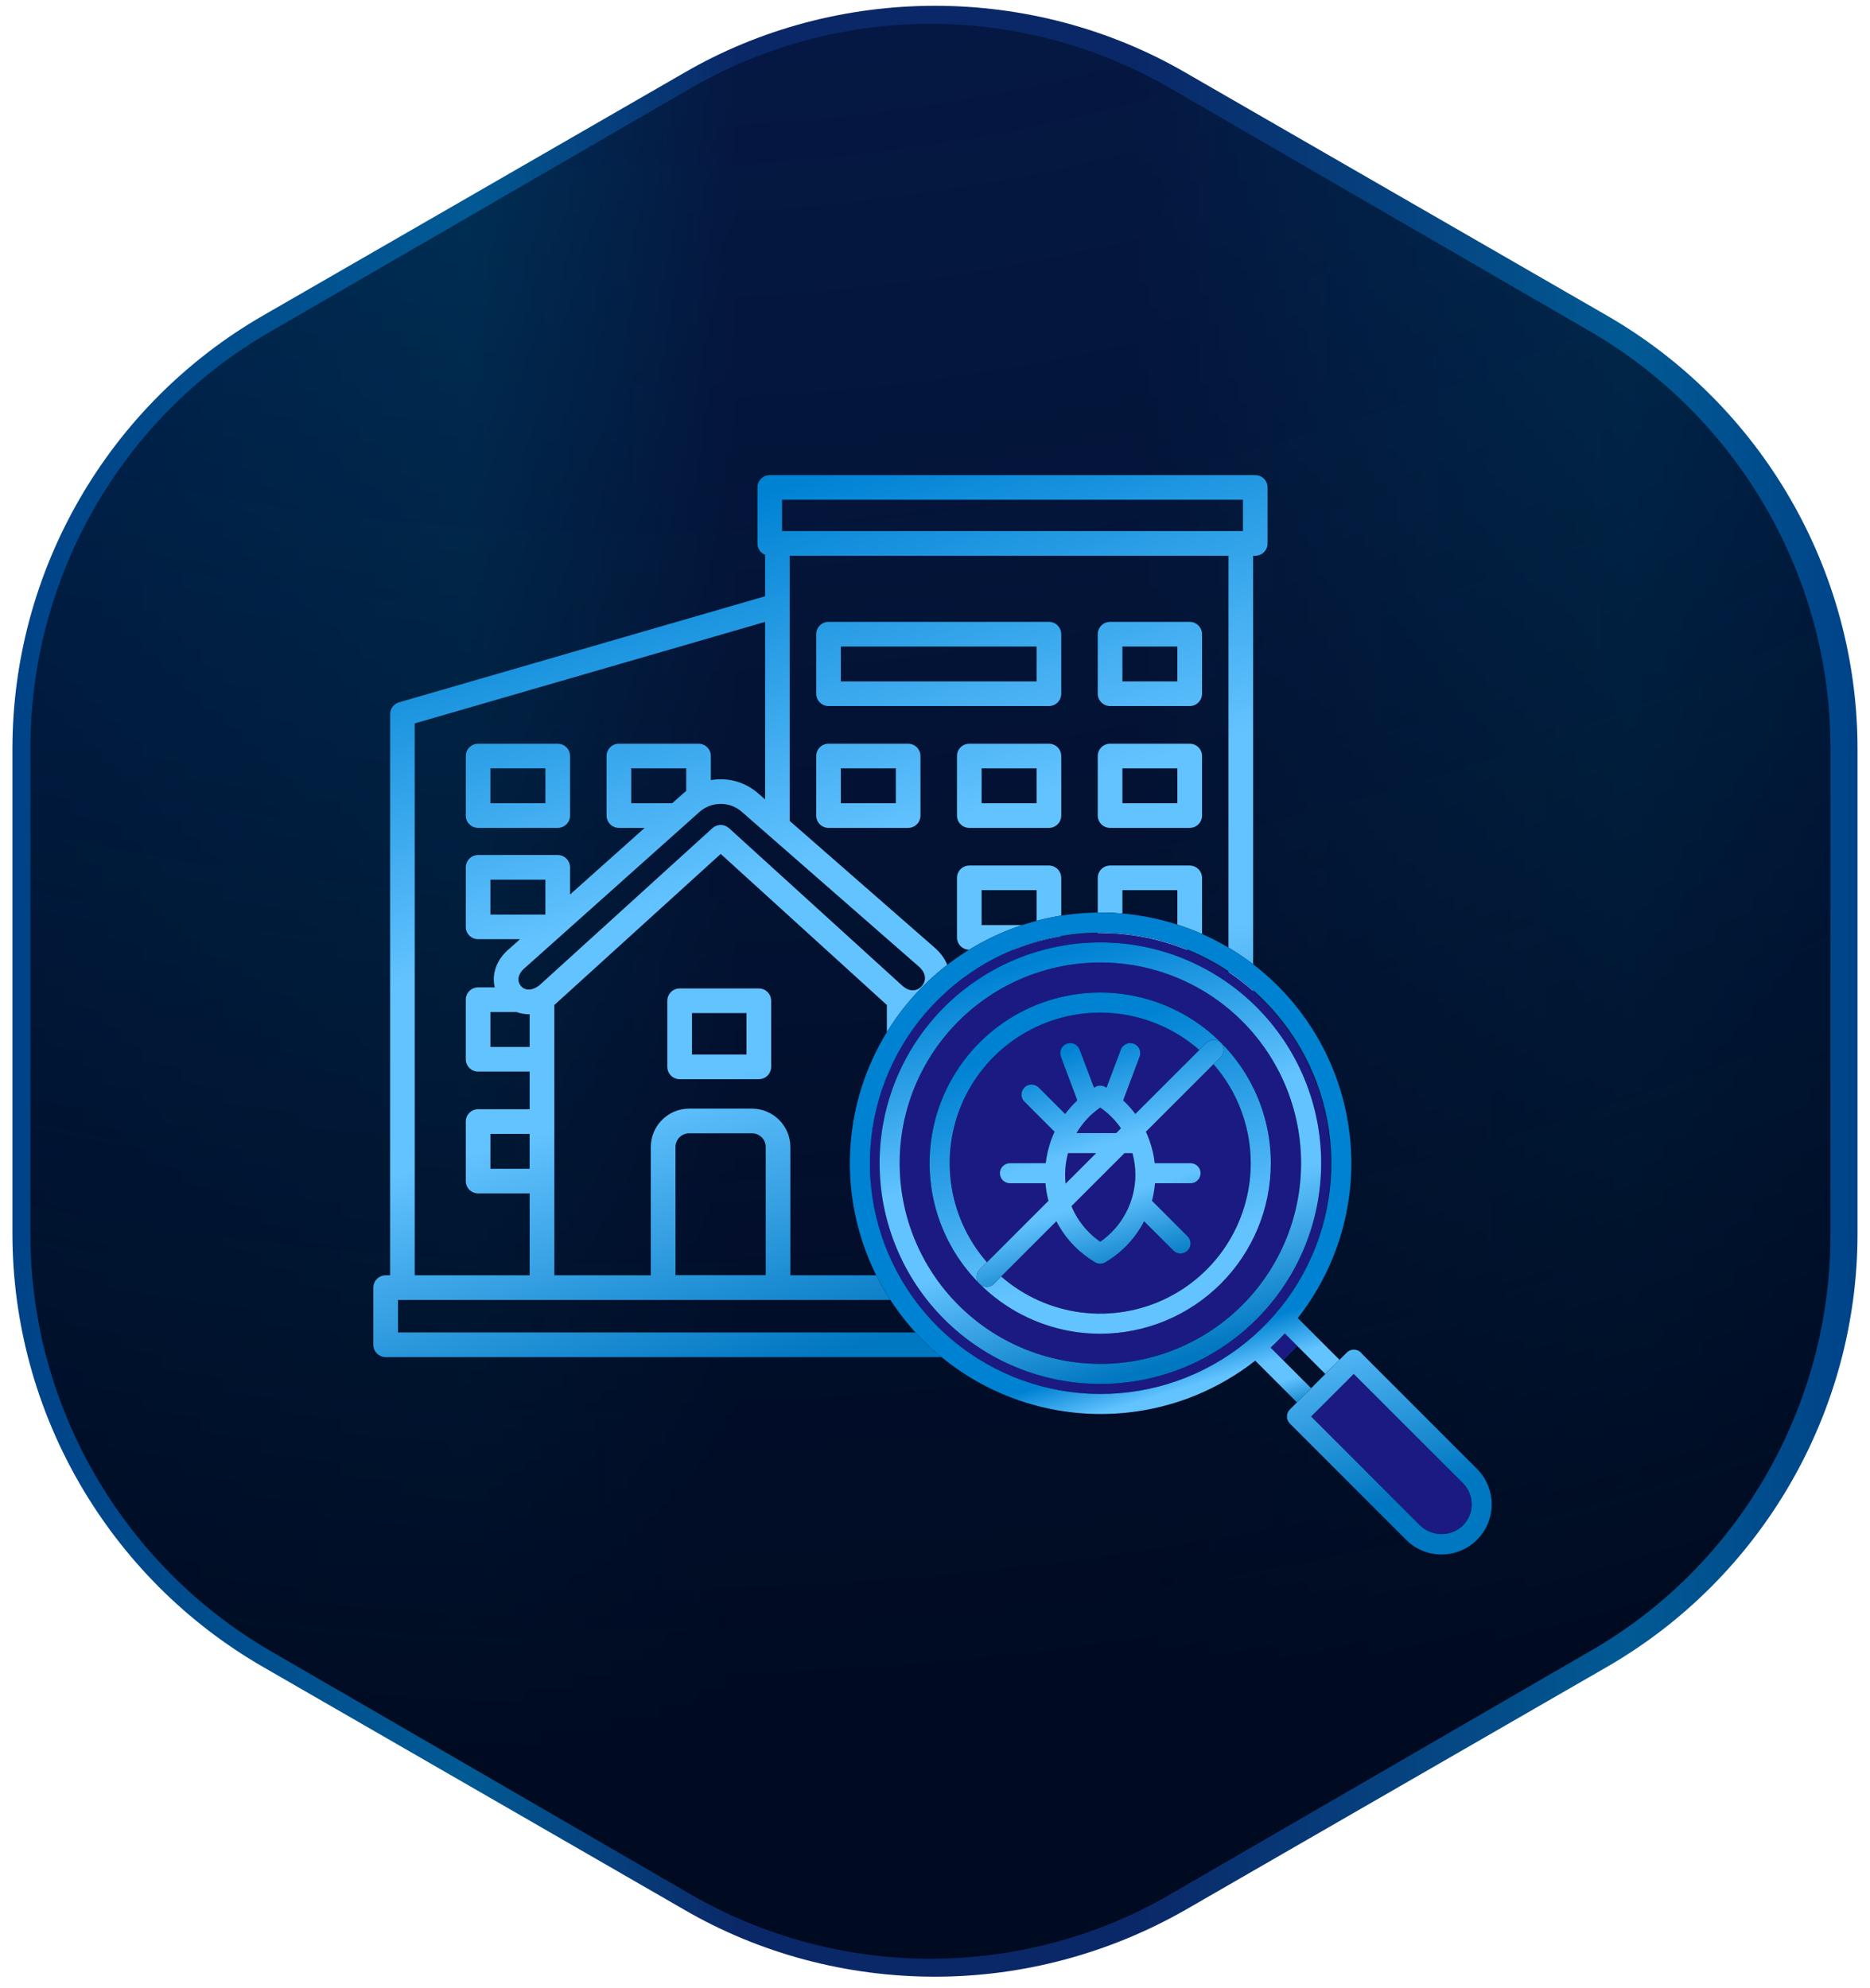
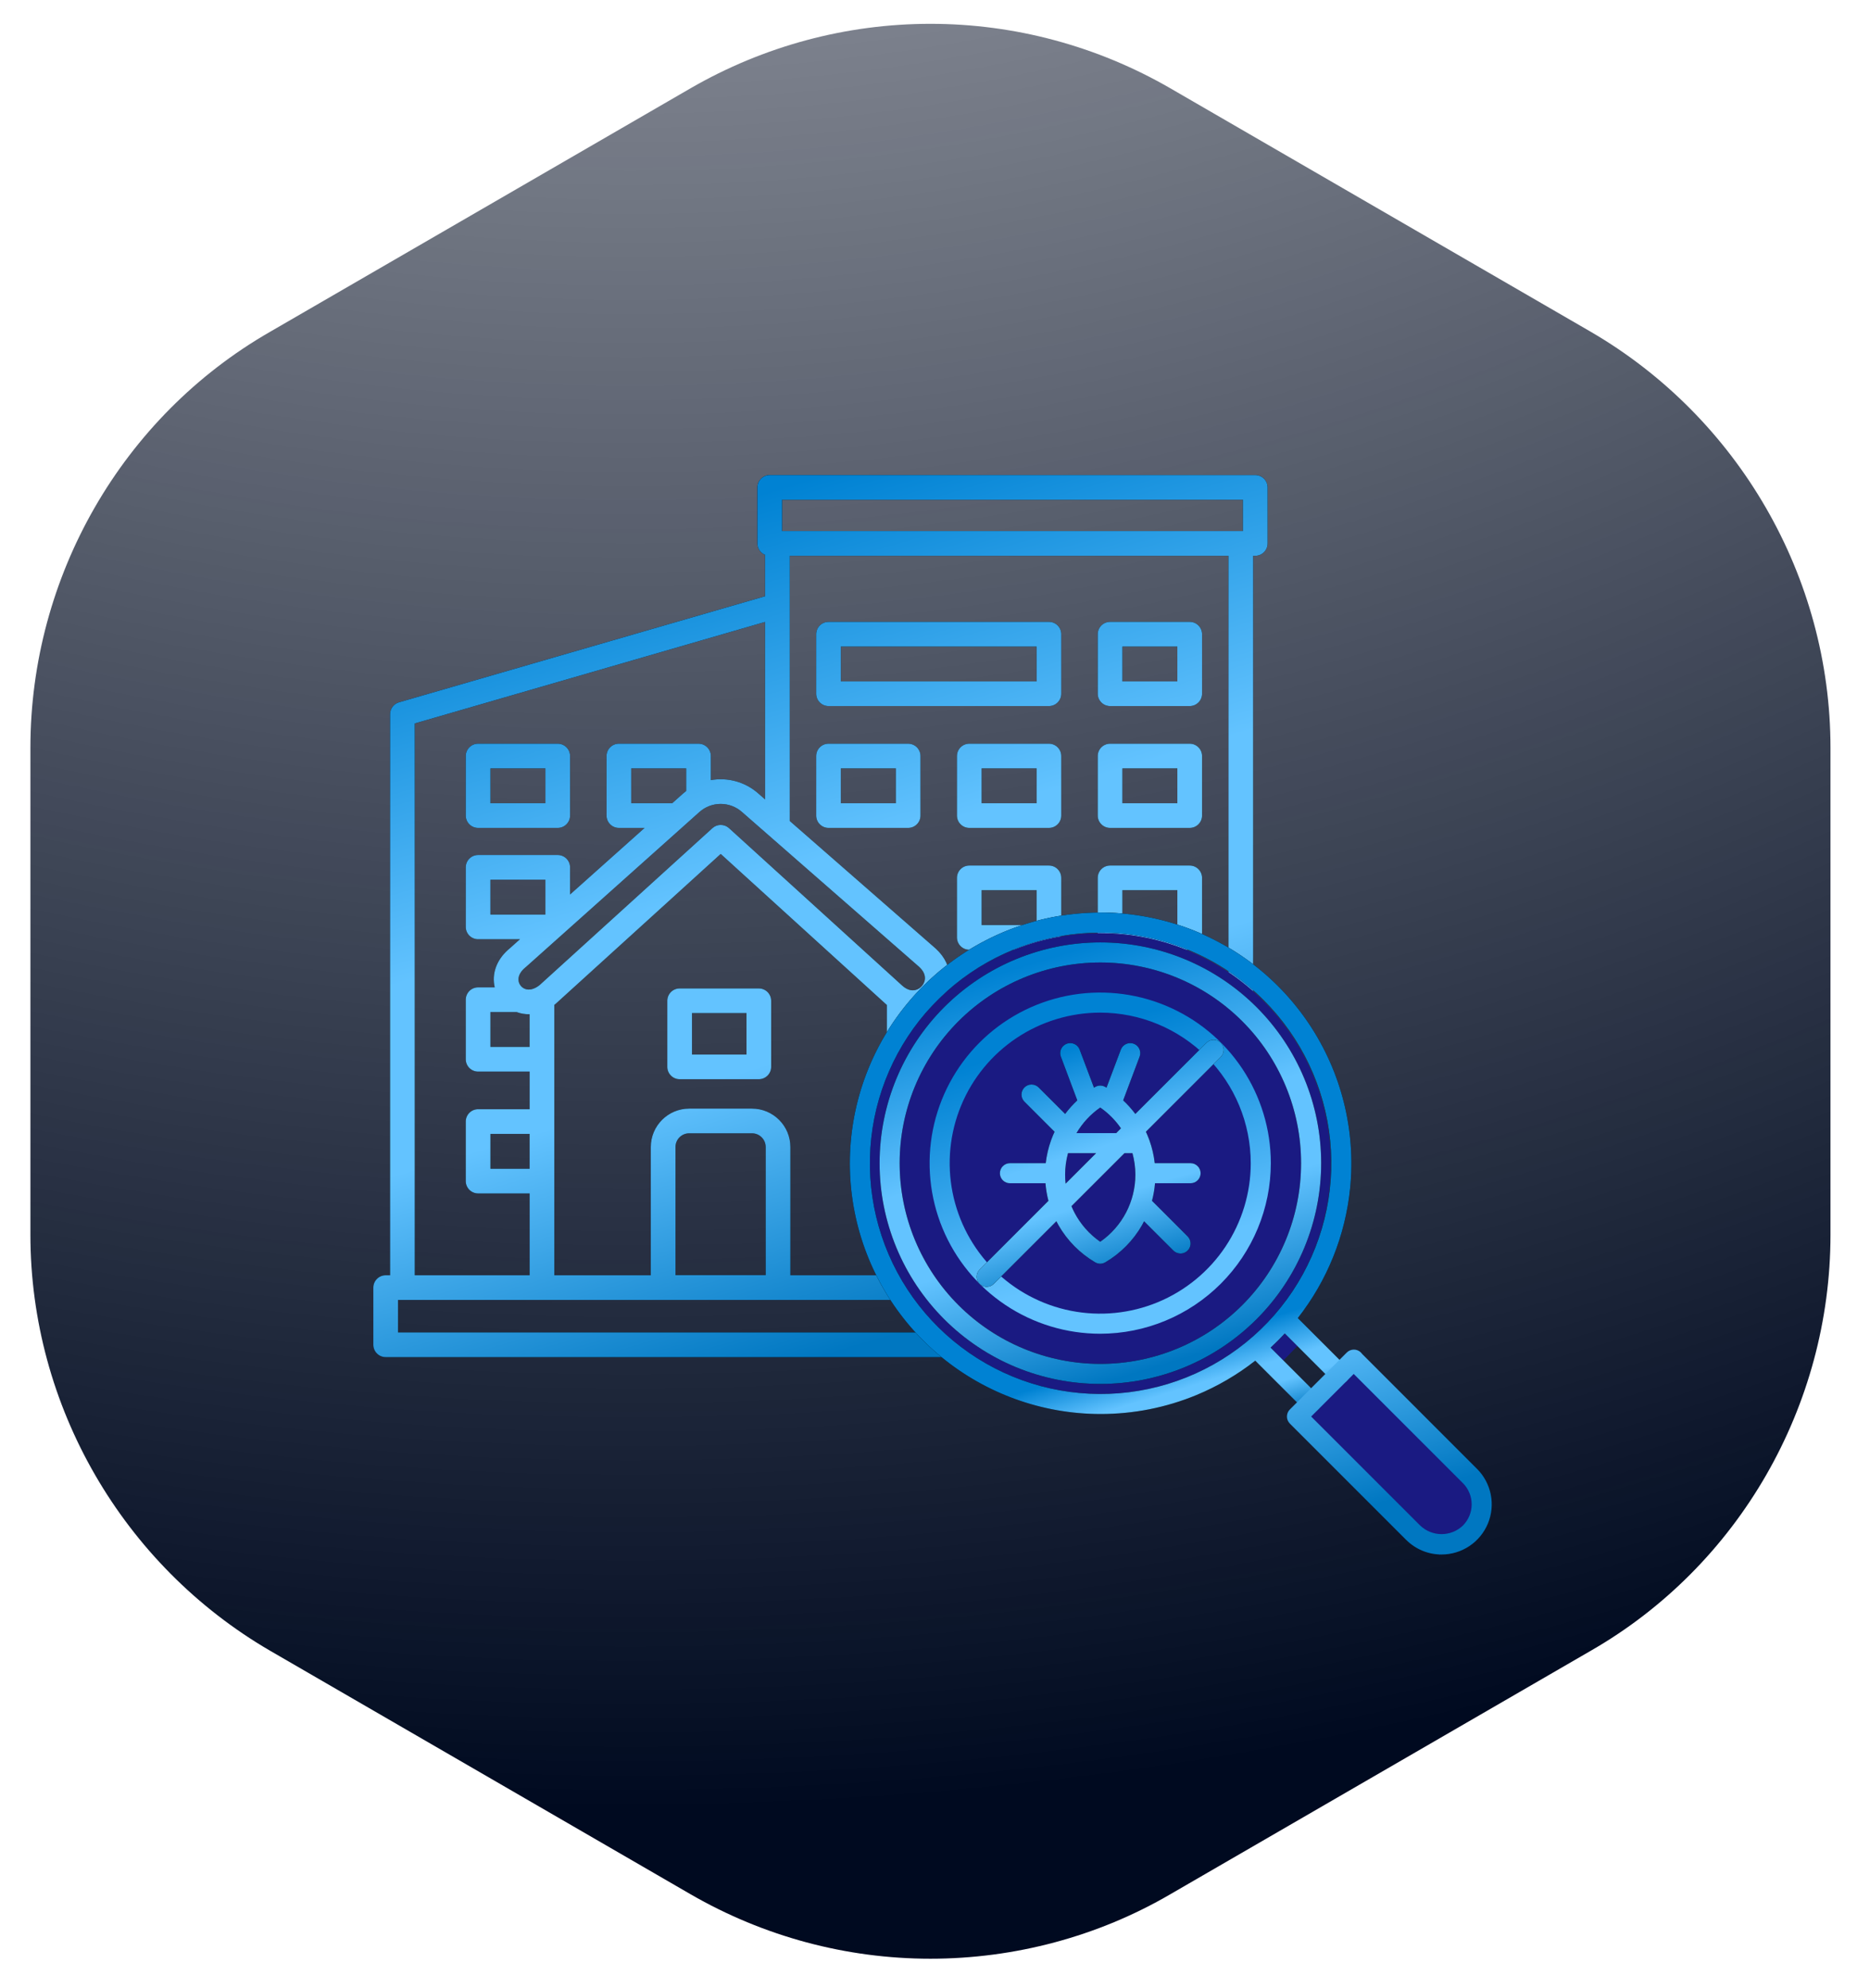
<svg xmlns="http://www.w3.org/2000/svg" width="111" height="118" viewBox="0 0 111 118" fill="none">
-   <path d="M55.499 117.344C50.285 117.344 45.116 115.987 40.604 113.362L15.633 98.967C6.433 93.672 0.738 83.828 0.738 73.239V44.449C0.738 33.86 6.433 24.015 15.633 18.721L40.604 4.325C45.116 1.7 50.285 0.344 55.499 0.344C60.712 0.344 65.881 1.7 70.393 4.325L95.364 18.721C104.564 24.015 110.259 33.86 110.259 44.449V73.239C110.259 83.828 104.564 93.672 95.364 98.967L70.393 113.362C65.881 115.944 60.755 117.344 55.499 117.344Z" fill="url(#paint0_linear_22_9303)" />
  <path d="M55.229 116.277C50.237 116.277 45.333 114.959 40.997 112.454L16.037 97.997C7.279 92.9 1.805 83.453 1.805 73.302V44.389C1.805 34.238 7.235 24.747 16.037 19.694L40.997 5.237C45.333 2.732 50.237 1.414 55.229 1.414C60.221 1.414 65.126 2.732 69.461 5.237L94.422 19.694C103.18 24.791 108.654 34.238 108.654 44.389V73.302C108.654 83.453 103.224 92.944 94.422 97.997L69.461 112.454C65.17 114.959 60.221 116.277 55.229 116.277Z" fill="url(#paint1_radial_22_9303)" />
  <path d="M62.263 58.614H57.535C57.341 58.614 57.155 58.691 57.017 58.828C56.88 58.966 56.803 59.152 56.803 59.347V62.881C56.803 63.075 56.88 63.262 57.017 63.399C57.155 63.537 57.341 63.614 57.535 63.614H62.263C62.457 63.614 62.644 63.537 62.781 63.399C62.918 63.262 62.995 63.075 62.995 62.881V59.347C62.995 59.152 62.918 58.966 62.781 58.828C62.644 58.691 62.457 58.614 62.263 58.614ZM61.53 62.148H58.268V60.079H61.53V62.148ZM62.995 41.182V37.648C62.995 37.453 62.918 37.267 62.781 37.13C62.644 36.992 62.457 36.915 62.263 36.915H49.179C48.985 36.915 48.799 36.992 48.661 37.13C48.524 37.267 48.447 37.453 48.447 37.648V41.182C48.447 41.377 48.524 41.563 48.661 41.7C48.799 41.838 48.985 41.915 49.179 41.915H62.263C62.457 41.915 62.644 41.838 62.781 41.7C62.918 41.563 62.995 41.377 62.995 41.182ZM61.53 40.45H49.912V38.381H61.53V40.45ZM74.651 75.705H74.385V32.994H74.509C74.704 32.994 74.89 32.917 75.028 32.779C75.165 32.642 75.242 32.456 75.242 32.261V28.936C75.242 28.742 75.165 28.555 75.028 28.418C74.89 28.28 74.704 28.203 74.509 28.203H45.691C45.497 28.203 45.311 28.28 45.173 28.418C45.036 28.555 44.959 28.742 44.959 28.936V32.261C44.959 32.407 45.002 32.548 45.083 32.669C45.164 32.79 45.279 32.884 45.413 32.939V35.395L23.683 41.691C23.531 41.736 23.397 41.828 23.302 41.955C23.206 42.082 23.155 42.237 23.155 42.395V75.705H22.893C22.699 75.705 22.512 75.782 22.375 75.92C22.237 76.057 22.16 76.244 22.16 76.438V79.831C22.16 80.025 22.237 80.212 22.375 80.349C22.512 80.487 22.699 80.564 22.893 80.564H74.651C74.846 80.564 75.032 80.487 75.169 80.349C75.307 80.212 75.384 80.025 75.384 79.831V76.438C75.384 76.244 75.307 76.057 75.169 75.92C75.032 75.782 74.846 75.705 74.651 75.705ZM46.424 29.669H73.776V31.528H46.424V29.669ZM55.541 56.308L55.529 56.298L46.879 48.736V32.994H72.919V75.705H54.107V60.258C54.13 60.259 54.152 60.26 54.175 60.26C54.806 60.26 55.388 59.976 55.791 59.535C56.532 58.721 56.685 57.352 55.541 56.308ZM54.558 57.396C54.834 57.65 54.948 57.929 54.888 58.204C54.831 58.461 54.633 58.678 54.383 58.758C54.112 58.844 53.822 58.754 53.542 58.498L43.273 49.161C43.134 49.034 42.957 48.971 42.78 48.971C42.604 48.971 42.428 49.034 42.288 49.161L32.025 58.483C31.721 58.722 31.417 58.801 31.165 58.704C31.065 58.666 30.978 58.602 30.91 58.518C30.843 58.435 30.799 58.336 30.783 58.231C30.74 57.96 30.887 57.673 31.196 57.424C31.205 57.416 31.215 57.409 31.224 57.4L41.515 48.206C42.232 47.565 43.316 47.562 44.039 48.2L54.558 57.396ZM44.636 65.811H40.91C39.653 65.811 38.63 66.834 38.63 68.091V75.705H32.904V59.654C32.923 59.64 32.942 59.626 32.961 59.611C32.972 59.602 32.983 59.593 32.993 59.583L42.78 50.694L52.555 59.582C52.584 59.608 52.612 59.633 52.641 59.658V75.705H46.916V68.091C46.916 66.834 45.893 65.811 44.636 65.811ZM45.45 68.091V75.697H40.096V68.091C40.096 67.642 40.461 67.277 40.91 67.277H44.636C45.085 67.277 45.45 67.642 45.45 68.091ZM31.438 60.209V62.148H29.112V60.079H30.66C30.909 60.172 31.173 60.216 31.438 60.209ZM29.112 54.291V52.222H32.373V54.291H29.112ZM39.901 47.682H37.468V45.614H40.73V46.955C40.665 47.005 40.6 47.057 40.538 47.113L39.901 47.682V47.682ZM24.62 42.946L45.413 36.921V47.455L45.006 47.098C44.214 46.4 43.174 46.137 42.195 46.309V44.881C42.195 44.686 42.118 44.5 41.981 44.363C41.843 44.225 41.657 44.148 41.463 44.148H36.735C36.541 44.148 36.355 44.225 36.217 44.363C36.08 44.5 36.003 44.686 36.003 44.881V48.415C36.003 48.609 36.08 48.796 36.217 48.933C36.355 49.071 36.541 49.148 36.735 49.148H38.261L33.839 53.098V51.489C33.839 51.393 33.82 51.298 33.783 51.209C33.746 51.12 33.693 51.039 33.624 50.971C33.556 50.903 33.476 50.849 33.387 50.812C33.298 50.775 33.203 50.756 33.106 50.756H28.379C28.185 50.756 27.998 50.834 27.861 50.971C27.724 51.108 27.646 51.295 27.646 51.489V55.024C27.646 55.218 27.724 55.404 27.861 55.542C27.998 55.679 28.185 55.756 28.379 55.756H30.864L30.26 56.296C29.548 56.878 29.211 57.665 29.335 58.457C29.343 58.51 29.354 58.562 29.366 58.614H28.379C28.185 58.614 27.998 58.691 27.861 58.828C27.724 58.966 27.646 59.152 27.646 59.346V62.881C27.646 63.075 27.724 63.262 27.861 63.399C27.998 63.537 28.185 63.614 28.379 63.614H31.439V65.847H28.379C28.185 65.847 27.998 65.924 27.861 66.061C27.724 66.199 27.646 66.385 27.646 66.579V70.114C27.646 70.308 27.724 70.495 27.861 70.632C27.998 70.769 28.185 70.847 28.379 70.847H31.439V75.705H24.62V42.946ZM31.438 67.312V69.381H29.112V67.312H31.438ZM73.918 79.098H23.626V77.171H73.918V79.098ZM62.263 51.381H57.535C57.341 51.381 57.155 51.458 57.017 51.596C56.88 51.733 56.803 51.919 56.803 52.114V55.648C56.803 55.843 56.88 56.029 57.017 56.166C57.155 56.304 57.341 56.381 57.535 56.381H62.263C62.457 56.381 62.644 56.304 62.781 56.166C62.918 56.029 62.995 55.843 62.995 55.648V52.114C62.995 51.919 62.918 51.733 62.781 51.596C62.644 51.458 62.457 51.381 62.263 51.381ZM61.53 54.915H58.268V52.846H61.53V54.915ZM62.263 65.847H57.535C57.341 65.847 57.155 65.924 57.017 66.061C56.88 66.199 56.803 66.385 56.803 66.579V70.114C56.803 70.308 56.88 70.495 57.017 70.632C57.155 70.77 57.341 70.847 57.535 70.847H62.263C62.457 70.847 62.644 70.77 62.781 70.632C62.918 70.495 62.995 70.308 62.995 70.114V66.579C62.995 66.385 62.918 66.199 62.781 66.061C62.644 65.924 62.457 65.847 62.263 65.847ZM61.53 69.381H58.268V67.312H61.53V69.381ZM45.042 58.677H40.343C40.148 58.677 39.962 58.754 39.825 58.891C39.687 59.029 39.61 59.215 39.61 59.41V63.334C39.61 63.528 39.687 63.715 39.825 63.852C39.962 63.989 40.148 64.067 40.343 64.067H45.042C45.237 64.067 45.423 63.989 45.561 63.852C45.698 63.715 45.775 63.528 45.775 63.334V59.41C45.775 59.215 45.698 59.029 45.561 58.891C45.423 58.754 45.237 58.677 45.042 58.677ZM44.31 62.601H41.076V60.142H44.31V62.601ZM65.892 49.148H70.619C70.813 49.148 71 49.071 71.137 48.933C71.275 48.796 71.352 48.609 71.352 48.415V44.881C71.352 44.686 71.275 44.5 71.137 44.363C71 44.225 70.813 44.148 70.619 44.148H65.892C65.698 44.148 65.511 44.225 65.374 44.363C65.236 44.5 65.159 44.686 65.159 44.881V48.415C65.159 48.609 65.236 48.796 65.374 48.933C65.511 49.071 65.698 49.148 65.892 49.148ZM66.625 45.614H69.886V47.682H66.625V45.614ZM53.907 44.148H49.179C48.985 44.148 48.799 44.225 48.661 44.363C48.524 44.5 48.447 44.687 48.447 44.881V48.415C48.447 48.61 48.524 48.796 48.661 48.933C48.799 49.071 48.985 49.148 49.179 49.148H53.907C54.101 49.148 54.287 49.071 54.425 48.933C54.562 48.796 54.639 48.61 54.639 48.415V44.881C54.639 44.687 54.562 44.5 54.425 44.363C54.287 44.225 54.101 44.148 53.907 44.148ZM53.174 47.682H49.912V45.614H53.174V47.682ZM65.892 63.614H70.619C70.813 63.614 71 63.537 71.137 63.399C71.275 63.262 71.352 63.075 71.352 62.881V59.347C71.352 59.152 71.275 58.966 71.137 58.828C71 58.691 70.813 58.614 70.619 58.614H65.892C65.698 58.614 65.511 58.691 65.374 58.828C65.236 58.966 65.159 59.152 65.159 59.347V62.881C65.159 63.075 65.236 63.262 65.374 63.399C65.511 63.537 65.698 63.614 65.892 63.614ZM66.625 60.079H69.886V62.148H66.625V60.079ZM65.892 56.381H70.619C70.813 56.381 71 56.304 71.137 56.166C71.275 56.029 71.352 55.843 71.352 55.648V52.114C71.352 51.919 71.275 51.733 71.137 51.596C71 51.458 70.813 51.381 70.619 51.381H65.892C65.698 51.381 65.511 51.458 65.374 51.596C65.236 51.733 65.159 51.919 65.159 52.114V55.648C65.159 55.843 65.236 56.029 65.374 56.166C65.511 56.304 65.698 56.381 65.892 56.381ZM66.625 52.846H69.886V54.915H66.625V52.846ZM65.892 70.847H70.619C70.813 70.847 71 70.77 71.137 70.632C71.275 70.495 71.352 70.308 71.352 70.114V66.579C71.352 66.385 71.275 66.199 71.137 66.061C71 65.924 70.813 65.847 70.619 65.847H65.892C65.698 65.847 65.511 65.924 65.374 66.061C65.236 66.199 65.159 66.385 65.159 66.579V70.114C65.159 70.308 65.236 70.495 65.374 70.632C65.511 70.77 65.698 70.847 65.892 70.847ZM66.625 67.312H69.886V69.381H66.625V67.312ZM62.263 44.148H57.535C57.341 44.148 57.155 44.225 57.017 44.363C56.88 44.5 56.803 44.687 56.803 44.881V48.415C56.803 48.61 56.88 48.796 57.017 48.933C57.155 49.071 57.341 49.148 57.535 49.148H62.263C62.457 49.148 62.644 49.071 62.781 48.933C62.918 48.796 62.995 48.61 62.995 48.415V44.881C62.995 44.687 62.918 44.5 62.781 44.363C62.644 44.225 62.457 44.148 62.263 44.148ZM61.53 47.682H58.268V45.614H61.53V47.682ZM28.379 49.148H33.106C33.301 49.148 33.487 49.071 33.624 48.933C33.762 48.796 33.839 48.609 33.839 48.415V44.881C33.839 44.686 33.762 44.5 33.624 44.363C33.487 44.225 33.301 44.148 33.106 44.148H28.379C28.185 44.148 27.998 44.225 27.861 44.363C27.724 44.5 27.646 44.686 27.646 44.881V48.415C27.646 48.609 27.724 48.796 27.861 48.933C27.998 49.071 28.185 49.148 28.379 49.148ZM29.112 45.614H32.373V47.682H29.112V45.614ZM65.892 41.915H70.619C70.813 41.915 71 41.838 71.137 41.7C71.275 41.563 71.352 41.377 71.352 41.182V37.648C71.352 37.453 71.275 37.267 71.137 37.13C71 36.992 70.813 36.915 70.619 36.915H65.892C65.698 36.915 65.511 36.992 65.374 37.13C65.236 37.267 65.159 37.453 65.159 37.648V41.182C65.159 41.377 65.236 41.563 65.374 41.7C65.511 41.838 65.698 41.915 65.892 41.915ZM66.625 38.381H69.886V40.45H66.625V38.381Z" fill="black" />
  <path d="M62.263 58.614H57.535C57.341 58.614 57.155 58.691 57.017 58.828C56.88 58.966 56.803 59.152 56.803 59.347V62.881C56.803 63.075 56.88 63.262 57.017 63.399C57.155 63.537 57.341 63.614 57.535 63.614H62.263C62.457 63.614 62.644 63.537 62.781 63.399C62.918 63.262 62.995 63.075 62.995 62.881V59.347C62.995 59.152 62.918 58.966 62.781 58.828C62.644 58.691 62.457 58.614 62.263 58.614ZM61.53 62.148H58.268V60.079H61.53V62.148ZM62.995 41.182V37.648C62.995 37.453 62.918 37.267 62.781 37.13C62.644 36.992 62.457 36.915 62.263 36.915H49.179C48.985 36.915 48.799 36.992 48.661 37.13C48.524 37.267 48.447 37.453 48.447 37.648V41.182C48.447 41.377 48.524 41.563 48.661 41.7C48.799 41.838 48.985 41.915 49.179 41.915H62.263C62.457 41.915 62.644 41.838 62.781 41.7C62.918 41.563 62.995 41.377 62.995 41.182ZM61.53 40.45H49.912V38.381H61.53V40.45ZM74.651 75.705H74.385V32.994H74.509C74.704 32.994 74.89 32.917 75.028 32.779C75.165 32.642 75.242 32.456 75.242 32.261V28.936C75.242 28.742 75.165 28.555 75.028 28.418C74.89 28.28 74.704 28.203 74.509 28.203H45.691C45.497 28.203 45.311 28.28 45.173 28.418C45.036 28.555 44.959 28.742 44.959 28.936V32.261C44.959 32.407 45.002 32.548 45.083 32.669C45.164 32.79 45.279 32.884 45.413 32.939V35.395L23.683 41.691C23.531 41.736 23.397 41.828 23.302 41.955C23.206 42.082 23.155 42.237 23.155 42.395V75.705H22.893C22.699 75.705 22.512 75.782 22.375 75.92C22.237 76.057 22.16 76.244 22.16 76.438V79.831C22.16 80.025 22.237 80.212 22.375 80.349C22.512 80.487 22.699 80.564 22.893 80.564H74.651C74.846 80.564 75.032 80.487 75.169 80.349C75.307 80.212 75.384 80.025 75.384 79.831V76.438C75.384 76.244 75.307 76.057 75.169 75.92C75.032 75.782 74.846 75.705 74.651 75.705ZM46.424 29.669H73.776V31.528H46.424V29.669ZM55.541 56.308L55.529 56.298L46.879 48.736V32.994H72.919V75.705H54.107V60.258C54.13 60.259 54.152 60.26 54.175 60.26C54.806 60.26 55.388 59.976 55.791 59.535C56.532 58.721 56.685 57.352 55.541 56.308ZM54.558 57.396C54.834 57.65 54.948 57.929 54.888 58.204C54.831 58.461 54.633 58.678 54.383 58.758C54.112 58.844 53.822 58.754 53.542 58.498L43.273 49.161C43.134 49.034 42.957 48.971 42.78 48.971C42.604 48.971 42.428 49.034 42.288 49.161L32.025 58.483C31.721 58.722 31.417 58.801 31.165 58.704C31.065 58.666 30.978 58.602 30.91 58.518C30.843 58.435 30.799 58.336 30.783 58.231C30.74 57.96 30.887 57.673 31.196 57.424C31.205 57.416 31.215 57.409 31.224 57.4L41.515 48.206C42.232 47.565 43.316 47.562 44.039 48.2L54.558 57.396ZM44.636 65.811H40.91C39.653 65.811 38.63 66.834 38.63 68.091V75.705H32.904V59.654C32.923 59.64 32.942 59.626 32.961 59.611C32.972 59.602 32.983 59.593 32.993 59.583L42.78 50.694L52.555 59.582C52.584 59.608 52.612 59.633 52.641 59.658V75.705H46.916V68.091C46.916 66.834 45.893 65.811 44.636 65.811ZM45.45 68.091V75.697H40.096V68.091C40.096 67.642 40.461 67.277 40.91 67.277H44.636C45.085 67.277 45.45 67.642 45.45 68.091ZM31.438 60.209V62.148H29.112V60.079H30.66C30.909 60.172 31.173 60.216 31.438 60.209ZM29.112 54.291V52.222H32.373V54.291H29.112ZM39.901 47.682H37.468V45.614H40.73V46.955C40.665 47.005 40.6 47.057 40.538 47.113L39.901 47.682V47.682ZM24.62 42.946L45.413 36.921V47.455L45.006 47.098C44.214 46.4 43.174 46.137 42.195 46.309V44.881C42.195 44.686 42.118 44.5 41.981 44.363C41.843 44.225 41.657 44.148 41.463 44.148H36.735C36.541 44.148 36.355 44.225 36.217 44.363C36.08 44.5 36.003 44.686 36.003 44.881V48.415C36.003 48.609 36.08 48.796 36.217 48.933C36.355 49.071 36.541 49.148 36.735 49.148H38.261L33.839 53.098V51.489C33.839 51.393 33.82 51.298 33.783 51.209C33.746 51.12 33.693 51.039 33.624 50.971C33.556 50.903 33.476 50.849 33.387 50.812C33.298 50.775 33.203 50.756 33.106 50.756H28.379C28.185 50.756 27.998 50.834 27.861 50.971C27.724 51.108 27.646 51.295 27.646 51.489V55.024C27.646 55.218 27.724 55.404 27.861 55.542C27.998 55.679 28.185 55.756 28.379 55.756H30.864L30.26 56.296C29.548 56.878 29.211 57.665 29.335 58.457C29.343 58.51 29.354 58.562 29.366 58.614H28.379C28.185 58.614 27.998 58.691 27.861 58.828C27.724 58.966 27.646 59.152 27.646 59.346V62.881C27.646 63.075 27.724 63.262 27.861 63.399C27.998 63.537 28.185 63.614 28.379 63.614H31.439V65.847H28.379C28.185 65.847 27.998 65.924 27.861 66.061C27.724 66.199 27.646 66.385 27.646 66.579V70.114C27.646 70.308 27.724 70.495 27.861 70.632C27.998 70.769 28.185 70.847 28.379 70.847H31.439V75.705H24.62V42.946ZM31.438 67.312V69.381H29.112V67.312H31.438ZM73.918 79.098H23.626V77.171H73.918V79.098ZM62.263 51.381H57.535C57.341 51.381 57.155 51.458 57.017 51.596C56.88 51.733 56.803 51.919 56.803 52.114V55.648C56.803 55.843 56.88 56.029 57.017 56.166C57.155 56.304 57.341 56.381 57.535 56.381H62.263C62.457 56.381 62.644 56.304 62.781 56.166C62.918 56.029 62.995 55.843 62.995 55.648V52.114C62.995 51.919 62.918 51.733 62.781 51.596C62.644 51.458 62.457 51.381 62.263 51.381ZM61.53 54.915H58.268V52.846H61.53V54.915ZM62.263 65.847H57.535C57.341 65.847 57.155 65.924 57.017 66.061C56.88 66.199 56.803 66.385 56.803 66.579V70.114C56.803 70.308 56.88 70.495 57.017 70.632C57.155 70.77 57.341 70.847 57.535 70.847H62.263C62.457 70.847 62.644 70.77 62.781 70.632C62.918 70.495 62.995 70.308 62.995 70.114V66.579C62.995 66.385 62.918 66.199 62.781 66.061C62.644 65.924 62.457 65.847 62.263 65.847ZM61.53 69.381H58.268V67.312H61.53V69.381ZM45.042 58.677H40.343C40.148 58.677 39.962 58.754 39.825 58.891C39.687 59.029 39.61 59.215 39.61 59.41V63.334C39.61 63.528 39.687 63.715 39.825 63.852C39.962 63.989 40.148 64.067 40.343 64.067H45.042C45.237 64.067 45.423 63.989 45.561 63.852C45.698 63.715 45.775 63.528 45.775 63.334V59.41C45.775 59.215 45.698 59.029 45.561 58.891C45.423 58.754 45.237 58.677 45.042 58.677ZM44.31 62.601H41.076V60.142H44.31V62.601ZM65.892 49.148H70.619C70.813 49.148 71 49.071 71.137 48.933C71.275 48.796 71.352 48.609 71.352 48.415V44.881C71.352 44.686 71.275 44.5 71.137 44.363C71 44.225 70.813 44.148 70.619 44.148H65.892C65.698 44.148 65.511 44.225 65.374 44.363C65.236 44.5 65.159 44.686 65.159 44.881V48.415C65.159 48.609 65.236 48.796 65.374 48.933C65.511 49.071 65.698 49.148 65.892 49.148ZM66.625 45.614H69.886V47.682H66.625V45.614ZM53.907 44.148H49.179C48.985 44.148 48.799 44.225 48.661 44.363C48.524 44.5 48.447 44.687 48.447 44.881V48.415C48.447 48.61 48.524 48.796 48.661 48.933C48.799 49.071 48.985 49.148 49.179 49.148H53.907C54.101 49.148 54.287 49.071 54.425 48.933C54.562 48.796 54.639 48.61 54.639 48.415V44.881C54.639 44.687 54.562 44.5 54.425 44.363C54.287 44.225 54.101 44.148 53.907 44.148ZM53.174 47.682H49.912V45.614H53.174V47.682ZM65.892 63.614H70.619C70.813 63.614 71 63.537 71.137 63.399C71.275 63.262 71.352 63.075 71.352 62.881V59.347C71.352 59.152 71.275 58.966 71.137 58.828C71 58.691 70.813 58.614 70.619 58.614H65.892C65.698 58.614 65.511 58.691 65.374 58.828C65.236 58.966 65.159 59.152 65.159 59.347V62.881C65.159 63.075 65.236 63.262 65.374 63.399C65.511 63.537 65.698 63.614 65.892 63.614ZM66.625 60.079H69.886V62.148H66.625V60.079ZM65.892 56.381H70.619C70.813 56.381 71 56.304 71.137 56.166C71.275 56.029 71.352 55.843 71.352 55.648V52.114C71.352 51.919 71.275 51.733 71.137 51.596C71 51.458 70.813 51.381 70.619 51.381H65.892C65.698 51.381 65.511 51.458 65.374 51.596C65.236 51.733 65.159 51.919 65.159 52.114V55.648C65.159 55.843 65.236 56.029 65.374 56.166C65.511 56.304 65.698 56.381 65.892 56.381ZM66.625 52.846H69.886V54.915H66.625V52.846ZM65.892 70.847H70.619C70.813 70.847 71 70.77 71.137 70.632C71.275 70.495 71.352 70.308 71.352 70.114V66.579C71.352 66.385 71.275 66.199 71.137 66.061C71 65.924 70.813 65.847 70.619 65.847H65.892C65.698 65.847 65.511 65.924 65.374 66.061C65.236 66.199 65.159 66.385 65.159 66.579V70.114C65.159 70.308 65.236 70.495 65.374 70.632C65.511 70.77 65.698 70.847 65.892 70.847ZM66.625 67.312H69.886V69.381H66.625V67.312ZM62.263 44.148H57.535C57.341 44.148 57.155 44.225 57.017 44.363C56.88 44.5 56.803 44.687 56.803 44.881V48.415C56.803 48.61 56.88 48.796 57.017 48.933C57.155 49.071 57.341 49.148 57.535 49.148H62.263C62.457 49.148 62.644 49.071 62.781 48.933C62.918 48.796 62.995 48.61 62.995 48.415V44.881C62.995 44.687 62.918 44.5 62.781 44.363C62.644 44.225 62.457 44.148 62.263 44.148ZM61.53 47.682H58.268V45.614H61.53V47.682ZM28.379 49.148H33.106C33.301 49.148 33.487 49.071 33.624 48.933C33.762 48.796 33.839 48.609 33.839 48.415V44.881C33.839 44.686 33.762 44.5 33.624 44.363C33.487 44.225 33.301 44.148 33.106 44.148H28.379C28.185 44.148 27.998 44.225 27.861 44.363C27.724 44.5 27.646 44.686 27.646 44.881V48.415C27.646 48.609 27.724 48.796 27.861 48.933C27.998 49.071 28.185 49.148 28.379 49.148ZM29.112 45.614H32.373V47.682H29.112V45.614ZM65.892 41.915H70.619C70.813 41.915 71 41.838 71.137 41.7C71.275 41.563 71.352 41.377 71.352 41.182V37.648C71.352 37.453 71.275 37.267 71.137 37.13C71 36.992 70.813 36.915 70.619 36.915H65.892C65.698 36.915 65.511 36.992 65.374 37.13C65.236 37.267 65.159 37.453 65.159 37.648V41.182C65.159 41.377 65.236 41.563 65.374 41.7C65.511 41.838 65.698 41.915 65.892 41.915ZM66.625 38.381H69.886V40.45H66.625V38.381Z" fill="url(#paint2_linear_22_9303)" />
  <circle cx="65.294" cy="69.091" r="13.7" fill="#1A1A82" />
  <rect x="77.438" y="84.391" width="4.341" height="11.259" transform="rotate(-45.364 77.438 84.391)" fill="#1A1A82" />
  <rect x="72.785" y="78.766" width="2.56" height="3.825" transform="rotate(-45.777 72.785 78.766)" fill="#1A1A82" />
  <path d="M65.317 82.156C63.596 82.156 61.892 81.817 60.302 81.159C58.712 80.5 57.267 79.535 56.05 78.318C53.592 75.86 52.211 72.527 52.211 69.051C52.211 65.576 53.591 62.242 56.049 59.784C58.506 57.327 61.84 55.946 65.315 55.945H65.317C67.037 55.945 68.742 56.284 70.332 56.943C71.922 57.601 73.366 58.567 74.583 59.783C75.8 61 76.766 62.445 77.424 64.035C78.083 65.625 78.422 67.329 78.422 69.05C78.422 70.771 78.083 72.475 77.424 74.065C76.766 75.655 75.801 77.1 74.584 78.317C73.367 79.534 71.922 80.499 70.332 81.158C68.742 81.817 67.038 82.156 65.317 82.156ZM65.315 57.137C62.155 57.137 59.125 58.392 56.891 60.627C54.657 62.861 53.401 65.892 53.401 69.051C53.401 72.211 54.657 75.242 56.891 77.476C59.126 79.71 62.156 80.966 65.316 80.966C68.476 80.966 71.506 79.71 73.74 77.476C75.975 75.242 77.23 72.211 77.23 69.051C77.23 65.892 75.975 62.861 73.741 60.627C71.507 58.392 68.476 57.137 65.317 57.137H65.315Z" fill="black" />
  <path d="M65.317 82.156C63.596 82.156 61.892 81.817 60.302 81.159C58.712 80.5 57.267 79.535 56.05 78.318C53.592 75.86 52.211 72.527 52.211 69.051C52.211 65.576 53.591 62.242 56.049 59.784C58.506 57.327 61.84 55.946 65.315 55.945H65.317C67.037 55.945 68.742 56.284 70.332 56.943C71.922 57.601 73.366 58.567 74.583 59.783C75.8 61 76.766 62.445 77.424 64.035C78.083 65.625 78.422 67.329 78.422 69.05C78.422 70.771 78.083 72.475 77.424 74.065C76.766 75.655 75.801 77.1 74.584 78.317C73.367 79.534 71.922 80.499 70.332 81.158C68.742 81.817 67.038 82.156 65.317 82.156ZM65.315 57.137C62.155 57.137 59.125 58.392 56.891 60.627C54.657 62.861 53.401 65.892 53.401 69.051C53.401 72.211 54.657 75.242 56.891 77.476C59.126 79.71 62.156 80.966 65.316 80.966C68.476 80.966 71.506 79.71 73.74 77.476C75.975 75.242 77.23 72.211 77.23 69.051C77.23 65.892 75.975 62.861 73.741 60.627C71.507 58.392 68.476 57.137 65.317 57.137H65.315Z" fill="url(#paint3_linear_22_9303)" />
-   <path d="M59.642 55.301C62.824 53.985 66.365 53.814 69.659 54.816C72.954 55.817 75.799 57.93 77.71 60.794C79.621 63.658 80.481 67.096 80.142 70.523C79.861 73.353 78.776 76.029 77.035 78.246L79.936 81.148C80.02 81.231 80.076 81.337 80.099 81.453C80.122 81.568 80.111 81.689 80.065 81.797C80.02 81.906 79.944 81.999 79.846 82.064C79.748 82.129 79.632 82.165 79.515 82.165C79.436 82.165 79.359 82.149 79.287 82.12C79.215 82.09 79.149 82.046 79.094 81.991L76.262 79.157C76.127 79.302 75.99 79.446 75.85 79.586C75.709 79.727 75.565 79.865 75.419 79.999L78.252 82.832C78.335 82.916 78.391 83.022 78.414 83.137C78.437 83.253 78.426 83.373 78.381 83.482C78.336 83.591 78.259 83.684 78.161 83.749C78.063 83.815 77.948 83.849 77.83 83.849C77.752 83.849 77.675 83.834 77.603 83.804C77.53 83.774 77.464 83.731 77.409 83.675L74.509 80.775C73.446 81.609 72.272 82.296 71.019 82.815C69.212 83.562 67.275 83.944 65.319 83.941C61.876 83.938 58.539 82.742 55.879 80.556C53.219 78.37 51.399 75.328 50.73 71.951C50.06 68.573 50.582 65.067 52.207 62.032C53.832 58.996 56.459 56.617 59.642 55.301ZM65.319 55.363C62.151 55.365 59.081 56.465 56.634 58.477C54.186 60.489 52.511 63.287 51.895 66.395C51.28 69.502 51.761 72.728 53.256 75.521C54.751 78.314 57.169 80.502 60.097 81.712C63.024 82.923 66.281 83.081 69.312 82.16C72.344 81.238 74.961 79.294 76.72 76.659C78.478 74.023 79.269 70.86 78.957 67.707C78.645 64.555 77.249 61.608 75.008 59.369C73.736 58.096 72.225 57.086 70.562 56.399C68.9 55.712 67.118 55.359 65.319 55.363Z" fill="black" />
+   <path d="M59.642 55.301C62.824 53.985 66.365 53.814 69.659 54.816C72.954 55.817 75.799 57.93 77.71 60.794C79.621 63.658 80.481 67.096 80.142 70.523C79.861 73.353 78.776 76.029 77.035 78.246L79.936 81.148C80.122 81.568 80.111 81.689 80.065 81.797C80.02 81.906 79.944 81.999 79.846 82.064C79.748 82.129 79.632 82.165 79.515 82.165C79.436 82.165 79.359 82.149 79.287 82.12C79.215 82.09 79.149 82.046 79.094 81.991L76.262 79.157C76.127 79.302 75.99 79.446 75.85 79.586C75.709 79.727 75.565 79.865 75.419 79.999L78.252 82.832C78.335 82.916 78.391 83.022 78.414 83.137C78.437 83.253 78.426 83.373 78.381 83.482C78.336 83.591 78.259 83.684 78.161 83.749C78.063 83.815 77.948 83.849 77.83 83.849C77.752 83.849 77.675 83.834 77.603 83.804C77.53 83.774 77.464 83.731 77.409 83.675L74.509 80.775C73.446 81.609 72.272 82.296 71.019 82.815C69.212 83.562 67.275 83.944 65.319 83.941C61.876 83.938 58.539 82.742 55.879 80.556C53.219 78.37 51.399 75.328 50.73 71.951C50.06 68.573 50.582 65.067 52.207 62.032C53.832 58.996 56.459 56.617 59.642 55.301ZM65.319 55.363C62.151 55.365 59.081 56.465 56.634 58.477C54.186 60.489 52.511 63.287 51.895 66.395C51.28 69.502 51.761 72.728 53.256 75.521C54.751 78.314 57.169 80.502 60.097 81.712C63.024 82.923 66.281 83.081 69.312 82.16C72.344 81.238 74.961 79.294 76.72 76.659C78.478 74.023 79.269 70.86 78.957 67.707C78.645 64.555 77.249 61.608 75.008 59.369C73.736 58.096 72.225 57.086 70.562 56.399C68.9 55.712 67.118 55.359 65.319 55.363Z" fill="black" />
  <path d="M59.642 55.301C62.824 53.985 66.365 53.814 69.659 54.816C72.954 55.817 75.799 57.93 77.71 60.794C79.621 63.658 80.481 67.096 80.142 70.523C79.861 73.353 78.776 76.029 77.035 78.246L79.936 81.148C80.02 81.231 80.076 81.337 80.099 81.453C80.122 81.568 80.111 81.689 80.065 81.797C80.02 81.906 79.944 81.999 79.846 82.064C79.748 82.129 79.632 82.165 79.515 82.165C79.436 82.165 79.359 82.149 79.287 82.12C79.215 82.09 79.149 82.046 79.094 81.991L76.262 79.157C76.127 79.302 75.99 79.446 75.85 79.586C75.709 79.727 75.565 79.865 75.419 79.999L78.252 82.832C78.335 82.916 78.391 83.022 78.414 83.137C78.437 83.253 78.426 83.373 78.381 83.482C78.336 83.591 78.259 83.684 78.161 83.749C78.063 83.815 77.948 83.849 77.83 83.849C77.752 83.849 77.675 83.834 77.603 83.804C77.53 83.774 77.464 83.731 77.409 83.675L74.509 80.775C73.446 81.609 72.272 82.296 71.019 82.815C69.212 83.562 67.275 83.944 65.319 83.941C61.876 83.938 58.539 82.742 55.879 80.556C53.219 78.37 51.399 75.328 50.73 71.951C50.06 68.573 50.582 65.067 52.207 62.032C53.832 58.996 56.459 56.617 59.642 55.301ZM65.319 55.363C62.151 55.365 59.081 56.465 56.634 58.477C54.186 60.489 52.511 63.287 51.895 66.395C51.28 69.502 51.761 72.728 53.256 75.521C54.751 78.314 57.169 80.502 60.097 81.712C63.024 82.923 66.281 83.081 69.312 82.16C72.344 81.238 74.961 79.294 76.72 76.659C78.478 74.023 79.269 70.86 78.957 67.707C78.645 64.555 77.249 61.608 75.008 59.369C73.736 58.096 72.225 57.086 70.562 56.399C68.9 55.712 67.118 55.359 65.319 55.363Z" fill="url(#paint4_linear_22_9303)" />
-   <path d="M80.358 80.117C80.436 80.117 80.515 80.132 80.588 80.161C80.661 80.191 80.728 80.236 80.784 80.292C80.809 80.317 80.83 80.344 80.85 80.372L87.669 87.194C87.671 87.195 87.672 87.196 87.674 87.197C88.09 87.614 88.374 88.144 88.489 88.722C88.604 89.299 88.545 89.898 88.32 90.442C88.094 90.986 87.713 91.451 87.224 91.778C86.734 92.106 86.158 92.281 85.57 92.281C85.178 92.282 84.79 92.206 84.429 92.056C84.078 91.91 83.758 91.697 83.487 91.431C83.48 91.424 83.471 91.418 83.464 91.411L76.566 84.513C76.562 84.509 76.559 84.504 76.556 84.5C76.506 84.447 76.464 84.386 76.436 84.319C76.391 84.21 76.38 84.09 76.403 83.975C76.425 83.859 76.482 83.753 76.566 83.67L79.935 80.299C79.99 80.242 80.055 80.197 80.128 80.166C80.201 80.135 80.279 80.118 80.358 80.117ZM77.828 84.091L84.296 90.559C84.299 90.562 84.303 90.564 84.306 90.567C84.646 90.891 85.098 91.072 85.569 91.072C86.039 91.072 86.492 90.891 86.832 90.567C86.998 90.401 87.13 90.204 87.22 89.987C87.31 89.771 87.356 89.538 87.356 89.304C87.356 89.069 87.31 88.837 87.22 88.62C87.132 88.407 87.002 88.212 86.84 88.048C86.838 88.046 86.835 88.044 86.833 88.042L80.355 81.563L77.828 84.091ZM63.331 59.116C65.295 58.726 67.332 58.926 69.182 59.693C71.032 60.459 72.614 61.758 73.727 63.423C74.839 65.088 75.434 67.046 75.434 69.049C75.431 71.734 74.362 74.308 72.464 76.206C70.566 78.105 67.992 79.173 65.307 79.176C63.304 79.176 61.346 78.581 59.681 77.469C58.016 76.356 56.717 74.774 55.95 72.924C55.184 71.074 54.984 69.037 55.374 67.073C55.765 65.109 56.73 63.304 58.146 61.888C59.562 60.472 61.367 59.507 63.331 59.116ZM65.307 60.113C63.54 60.114 61.811 60.638 60.342 61.619C58.873 62.601 57.727 63.997 57.051 65.629C56.375 67.262 56.198 69.059 56.543 70.792C56.888 72.525 57.739 74.118 58.989 75.367C60.238 76.617 61.831 77.468 63.564 77.813C65.297 78.157 67.093 77.98 68.726 77.304C70.358 76.628 71.755 75.482 72.737 74.013C73.718 72.544 74.242 70.816 74.242 69.049C74.24 66.68 73.297 64.409 71.622 62.734C69.947 61.059 67.676 60.116 65.307 60.113Z" fill="black" />
  <path d="M80.358 80.117C80.436 80.117 80.515 80.132 80.588 80.161C80.661 80.191 80.728 80.236 80.784 80.292C80.809 80.317 80.83 80.344 80.85 80.372L87.669 87.194C87.671 87.195 87.672 87.196 87.674 87.197C88.09 87.614 88.374 88.144 88.489 88.722C88.604 89.299 88.545 89.898 88.32 90.442C88.094 90.986 87.713 91.451 87.224 91.778C86.734 92.106 86.158 92.281 85.57 92.281C85.178 92.282 84.79 92.206 84.429 92.056C84.078 91.91 83.758 91.697 83.487 91.431C83.48 91.424 83.471 91.418 83.464 91.411L76.566 84.513C76.562 84.509 76.559 84.504 76.556 84.5C76.506 84.447 76.464 84.386 76.436 84.319C76.391 84.21 76.38 84.09 76.403 83.975C76.425 83.859 76.482 83.753 76.566 83.67L79.935 80.299C79.99 80.242 80.055 80.197 80.128 80.166C80.201 80.135 80.279 80.118 80.358 80.117ZM77.828 84.091L84.296 90.559C84.299 90.562 84.303 90.564 84.306 90.567C84.646 90.891 85.098 91.072 85.569 91.072C86.039 91.072 86.492 90.891 86.832 90.567C86.998 90.401 87.13 90.204 87.22 89.987C87.31 89.771 87.356 89.538 87.356 89.304C87.356 89.069 87.31 88.837 87.22 88.62C87.132 88.407 87.002 88.212 86.84 88.048C86.838 88.046 86.835 88.044 86.833 88.042L80.355 81.563L77.828 84.091ZM63.331 59.116C65.295 58.726 67.332 58.926 69.182 59.693C71.032 60.459 72.614 61.758 73.727 63.423C74.839 65.088 75.434 67.046 75.434 69.049C75.431 71.734 74.362 74.308 72.464 76.206C70.566 78.105 67.992 79.173 65.307 79.176C63.304 79.176 61.346 78.581 59.681 77.469C58.016 76.356 56.717 74.774 55.95 72.924C55.184 71.074 54.984 69.037 55.374 67.073C55.765 65.109 56.73 63.304 58.146 61.888C59.562 60.472 61.367 59.507 63.331 59.116ZM65.307 60.113C63.54 60.114 61.811 60.638 60.342 61.619C58.873 62.601 57.727 63.997 57.051 65.629C56.375 67.262 56.198 69.059 56.543 70.792C56.888 72.525 57.739 74.118 58.989 75.367C60.238 76.617 61.831 77.468 63.564 77.813C65.297 78.157 67.093 77.98 68.726 77.304C70.358 76.628 71.755 75.482 72.737 74.013C73.718 72.544 74.242 70.816 74.242 69.049C74.24 66.68 73.297 64.409 71.622 62.734C69.947 61.059 67.676 60.116 65.307 60.113Z" fill="url(#paint5_linear_22_9303)" />
  <path d="M72.045 61.727C72.201 61.728 72.35 61.791 72.461 61.901C72.571 62.012 72.634 62.161 72.636 62.317C72.637 62.473 72.576 62.624 72.468 62.736L68.019 67.184C68.082 67.32 68.14 67.46 68.193 67.601C68.21 67.634 68.222 67.668 68.232 67.704C68.388 68.139 68.492 68.591 68.544 69.051H70.67C70.828 69.051 70.979 69.114 71.091 69.226C71.202 69.337 71.265 69.489 71.266 69.647C71.266 69.805 71.202 69.957 71.091 70.068C70.979 70.18 70.828 70.242 70.67 70.242H68.56C68.531 70.595 68.472 70.944 68.381 71.285L70.494 73.397C70.577 73.481 70.634 73.588 70.657 73.703C70.68 73.819 70.668 73.938 70.623 74.047C70.578 74.156 70.501 74.249 70.403 74.314C70.305 74.38 70.191 74.415 70.073 74.415C69.995 74.415 69.917 74.399 69.845 74.369C69.772 74.339 69.707 74.296 69.651 74.24L67.91 72.499C67.87 72.576 67.832 72.654 67.789 72.73C67.267 73.642 66.515 74.403 65.609 74.936C65.518 74.99 65.414 75.019 65.308 75.02C65.203 75.019 65.098 74.99 65.007 74.936C64.101 74.403 63.35 73.642 62.828 72.73C62.785 72.654 62.745 72.576 62.705 72.498L58.989 76.214C58.934 76.269 58.868 76.313 58.796 76.343C58.724 76.373 58.646 76.389 58.568 76.389C58.45 76.389 58.335 76.353 58.237 76.288C58.139 76.223 58.063 76.13 58.017 76.022C57.972 75.913 57.961 75.792 57.984 75.677C58.007 75.561 58.064 75.455 58.147 75.372L62.233 71.285C62.143 70.944 62.086 70.595 62.056 70.242H59.947C59.789 70.242 59.638 70.18 59.526 70.068C59.415 69.957 59.352 69.805 59.352 69.647C59.352 69.489 59.415 69.337 59.526 69.226C59.638 69.114 59.789 69.051 59.947 69.051H62.072C62.125 68.589 62.23 68.136 62.386 67.699C62.395 67.667 62.407 67.636 62.421 67.606C62.474 67.464 62.532 67.323 62.597 67.185L60.801 65.391C60.692 65.278 60.632 65.128 60.634 64.972C60.635 64.816 60.698 64.666 60.809 64.556C60.919 64.445 61.068 64.382 61.224 64.381C61.38 64.38 61.531 64.439 61.644 64.548L63.224 66.129C63.441 65.838 63.683 65.569 63.947 65.322L62.965 62.709C62.915 62.563 62.924 62.402 62.99 62.263C63.056 62.123 63.174 62.014 63.318 61.96C63.463 61.906 63.623 61.91 63.765 61.971C63.906 62.032 64.019 62.146 64.078 62.288L64.937 64.57C64.961 64.556 64.983 64.54 65.007 64.526C65.098 64.473 65.203 64.445 65.308 64.445C65.414 64.445 65.518 64.473 65.609 64.526C65.633 64.54 65.656 64.556 65.68 64.57L66.539 62.288C66.599 62.146 66.711 62.032 66.852 61.971C66.994 61.91 67.154 61.906 67.299 61.96C67.443 62.014 67.561 62.123 67.627 62.263C67.693 62.402 67.702 62.563 67.652 62.709L66.669 65.322C66.933 65.569 67.175 65.838 67.391 66.128L71.626 61.894C71.738 61.785 71.889 61.725 72.045 61.727ZM63.6 71.602C63.654 71.73 63.712 71.857 63.776 71.981C64.139 72.674 64.665 73.27 65.308 73.717C65.952 73.27 66.478 72.674 66.841 71.981C67.204 71.287 67.394 70.515 67.394 69.731C67.393 69.299 67.333 68.871 67.22 68.456H66.748L63.6 71.602ZM63.396 68.456C63.283 68.87 63.224 69.299 63.224 69.731C63.224 69.91 63.234 70.088 63.254 70.265L65.063 68.456H63.396ZM65.308 65.746C64.734 66.145 64.254 66.664 63.899 67.265H66.255L66.538 66.981C66.207 66.5 65.791 66.081 65.308 65.746Z" fill="black" />
  <path d="M72.045 61.727C72.201 61.728 72.35 61.791 72.461 61.901C72.571 62.012 72.634 62.161 72.636 62.317C72.637 62.473 72.576 62.624 72.468 62.736L68.019 67.184C68.082 67.32 68.14 67.46 68.193 67.601C68.21 67.634 68.222 67.668 68.232 67.704C68.388 68.139 68.492 68.591 68.544 69.051H70.67C70.828 69.051 70.979 69.114 71.091 69.226C71.202 69.337 71.265 69.489 71.266 69.647C71.266 69.805 71.202 69.957 71.091 70.068C70.979 70.18 70.828 70.242 70.67 70.242H68.56C68.531 70.595 68.472 70.944 68.381 71.285L70.494 73.397C70.577 73.481 70.634 73.588 70.657 73.703C70.68 73.819 70.668 73.938 70.623 74.047C70.578 74.156 70.501 74.249 70.403 74.314C70.305 74.38 70.191 74.415 70.073 74.415C69.995 74.415 69.917 74.399 69.845 74.369C69.772 74.339 69.707 74.296 69.651 74.24L67.91 72.499C67.87 72.576 67.832 72.654 67.789 72.73C67.267 73.642 66.515 74.403 65.609 74.936C65.518 74.99 65.414 75.019 65.308 75.02C65.203 75.019 65.098 74.99 65.007 74.936C64.101 74.403 63.35 73.642 62.828 72.73C62.785 72.654 62.745 72.576 62.705 72.498L58.989 76.214C58.934 76.269 58.868 76.313 58.796 76.343C58.724 76.373 58.646 76.389 58.568 76.389C58.45 76.389 58.335 76.353 58.237 76.288C58.139 76.223 58.063 76.13 58.017 76.022C57.972 75.913 57.961 75.792 57.984 75.677C58.007 75.561 58.064 75.455 58.147 75.372L62.233 71.285C62.143 70.944 62.086 70.595 62.056 70.242H59.947C59.789 70.242 59.638 70.18 59.526 70.068C59.415 69.957 59.352 69.805 59.352 69.647C59.352 69.489 59.415 69.337 59.526 69.226C59.638 69.114 59.789 69.051 59.947 69.051H62.072C62.125 68.589 62.23 68.136 62.386 67.699C62.395 67.667 62.407 67.636 62.421 67.606C62.474 67.464 62.532 67.323 62.597 67.185L60.801 65.391C60.692 65.278 60.632 65.128 60.634 64.972C60.635 64.816 60.698 64.666 60.809 64.556C60.919 64.445 61.068 64.382 61.224 64.381C61.38 64.38 61.531 64.439 61.644 64.548L63.224 66.129C63.441 65.838 63.683 65.569 63.947 65.322L62.965 62.709C62.915 62.563 62.924 62.402 62.99 62.263C63.056 62.123 63.174 62.014 63.318 61.96C63.463 61.906 63.623 61.91 63.765 61.971C63.906 62.032 64.019 62.146 64.078 62.288L64.937 64.57C64.961 64.556 64.983 64.54 65.007 64.526C65.098 64.473 65.203 64.445 65.308 64.445C65.414 64.445 65.518 64.473 65.609 64.526C65.633 64.54 65.656 64.556 65.68 64.57L66.539 62.288C66.599 62.146 66.711 62.032 66.852 61.971C66.994 61.91 67.154 61.906 67.299 61.96C67.443 62.014 67.561 62.123 67.627 62.263C67.693 62.402 67.702 62.563 67.652 62.709L66.669 65.322C66.933 65.569 67.175 65.838 67.391 66.128L71.626 61.894C71.738 61.785 71.889 61.725 72.045 61.727ZM63.6 71.602C63.654 71.73 63.712 71.857 63.776 71.981C64.139 72.674 64.665 73.27 65.308 73.717C65.952 73.27 66.478 72.674 66.841 71.981C67.204 71.287 67.394 70.515 67.394 69.731C67.393 69.299 67.333 68.871 67.22 68.456H66.748L63.6 71.602ZM63.396 68.456C63.283 68.87 63.224 69.299 63.224 69.731C63.224 69.91 63.234 70.088 63.254 70.265L65.063 68.456H63.396ZM65.308 65.746C64.734 66.145 64.254 66.664 63.899 67.265H66.255L66.538 66.981C66.207 66.5 65.791 66.081 65.308 65.746Z" fill="url(#paint6_linear_22_9303)" />
  <defs>
    <linearGradient id="paint0_linear_22_9303" x1="0.79" y1="58.825" x2="110.243" y2="58.825" gradientUnits="userSpaceOnUse">
      <stop stop-color="#004388" />
      <stop offset="0.247" stop-color="#015A94" />
      <stop offset="0.393" stop-color="#0A2868" />
      <stop offset="0.608" stop-color="#0A2868" />
      <stop offset="0.876" stop-color="#015A94" />
      <stop offset="1" stop-color="#004388" />
    </linearGradient>
    <radialGradient id="paint1_radial_22_9303" cx="0" cy="0" r="1" gradientUnits="userSpaceOnUse" gradientTransform="translate(39.99 -115.075) rotate(27.551) scale(223.555 223.996)">
      <stop stop-color="#000A20" stop-opacity="0" />
      <stop offset="1" stop-color="#000A20" />
    </radialGradient>
    <linearGradient id="paint2_linear_22_9303" x1="48.772" y1="28.203" x2="63.092" y2="76.3" gradientUnits="userSpaceOnUse">
      <stop stop-color="#0082D3" />
      <stop offset="0.435" stop-color="#63C3FF" />
      <stop offset="0.649" stop-color="#63C3FF" />
      <stop offset="1" stop-color="#0077C1" />
    </linearGradient>
    <linearGradient id="paint3_linear_22_9303" x1="65.317" y1="55.945" x2="72.583" y2="79.957" gradientUnits="userSpaceOnUse">
      <stop stop-color="#0082D3" />
      <stop offset="0.435" stop-color="#63C3FF" />
      <stop offset="0.649" stop-color="#63C3FF" />
      <stop offset="1" stop-color="#0077C1" />
    </linearGradient>
    <linearGradient id="paint4_linear_22_9303" x1="77.036" y1="77.697" x2="78.743" y2="83.334" gradientUnits="userSpaceOnUse">
      <stop stop-color="#0082D3" />
      <stop offset="0.435" stop-color="#63C3FF" />
      <stop offset="0.649" stop-color="#63C3FF" />
      <stop offset="1" stop-color="#0077C1" />
    </linearGradient>
    <linearGradient id="paint5_linear_22_9303" x1="71.863" y1="58.922" x2="81.11" y2="89.484" gradientUnits="userSpaceOnUse">
      <stop stop-color="#0082D3" />
      <stop offset="0.435" stop-color="#63C3FF" />
      <stop offset="0.649" stop-color="#63C3FF" />
      <stop offset="1" stop-color="#0077C1" />
    </linearGradient>
    <linearGradient id="paint6_linear_22_9303" x1="65.304" y1="61.727" x2="69.369" y2="75.158" gradientUnits="userSpaceOnUse">
      <stop stop-color="#0082D3" />
      <stop offset="0.435" stop-color="#63C3FF" />
      <stop offset="0.649" stop-color="#63C3FF" />
      <stop offset="1" stop-color="#0077C1" />
    </linearGradient>
  </defs>
</svg>